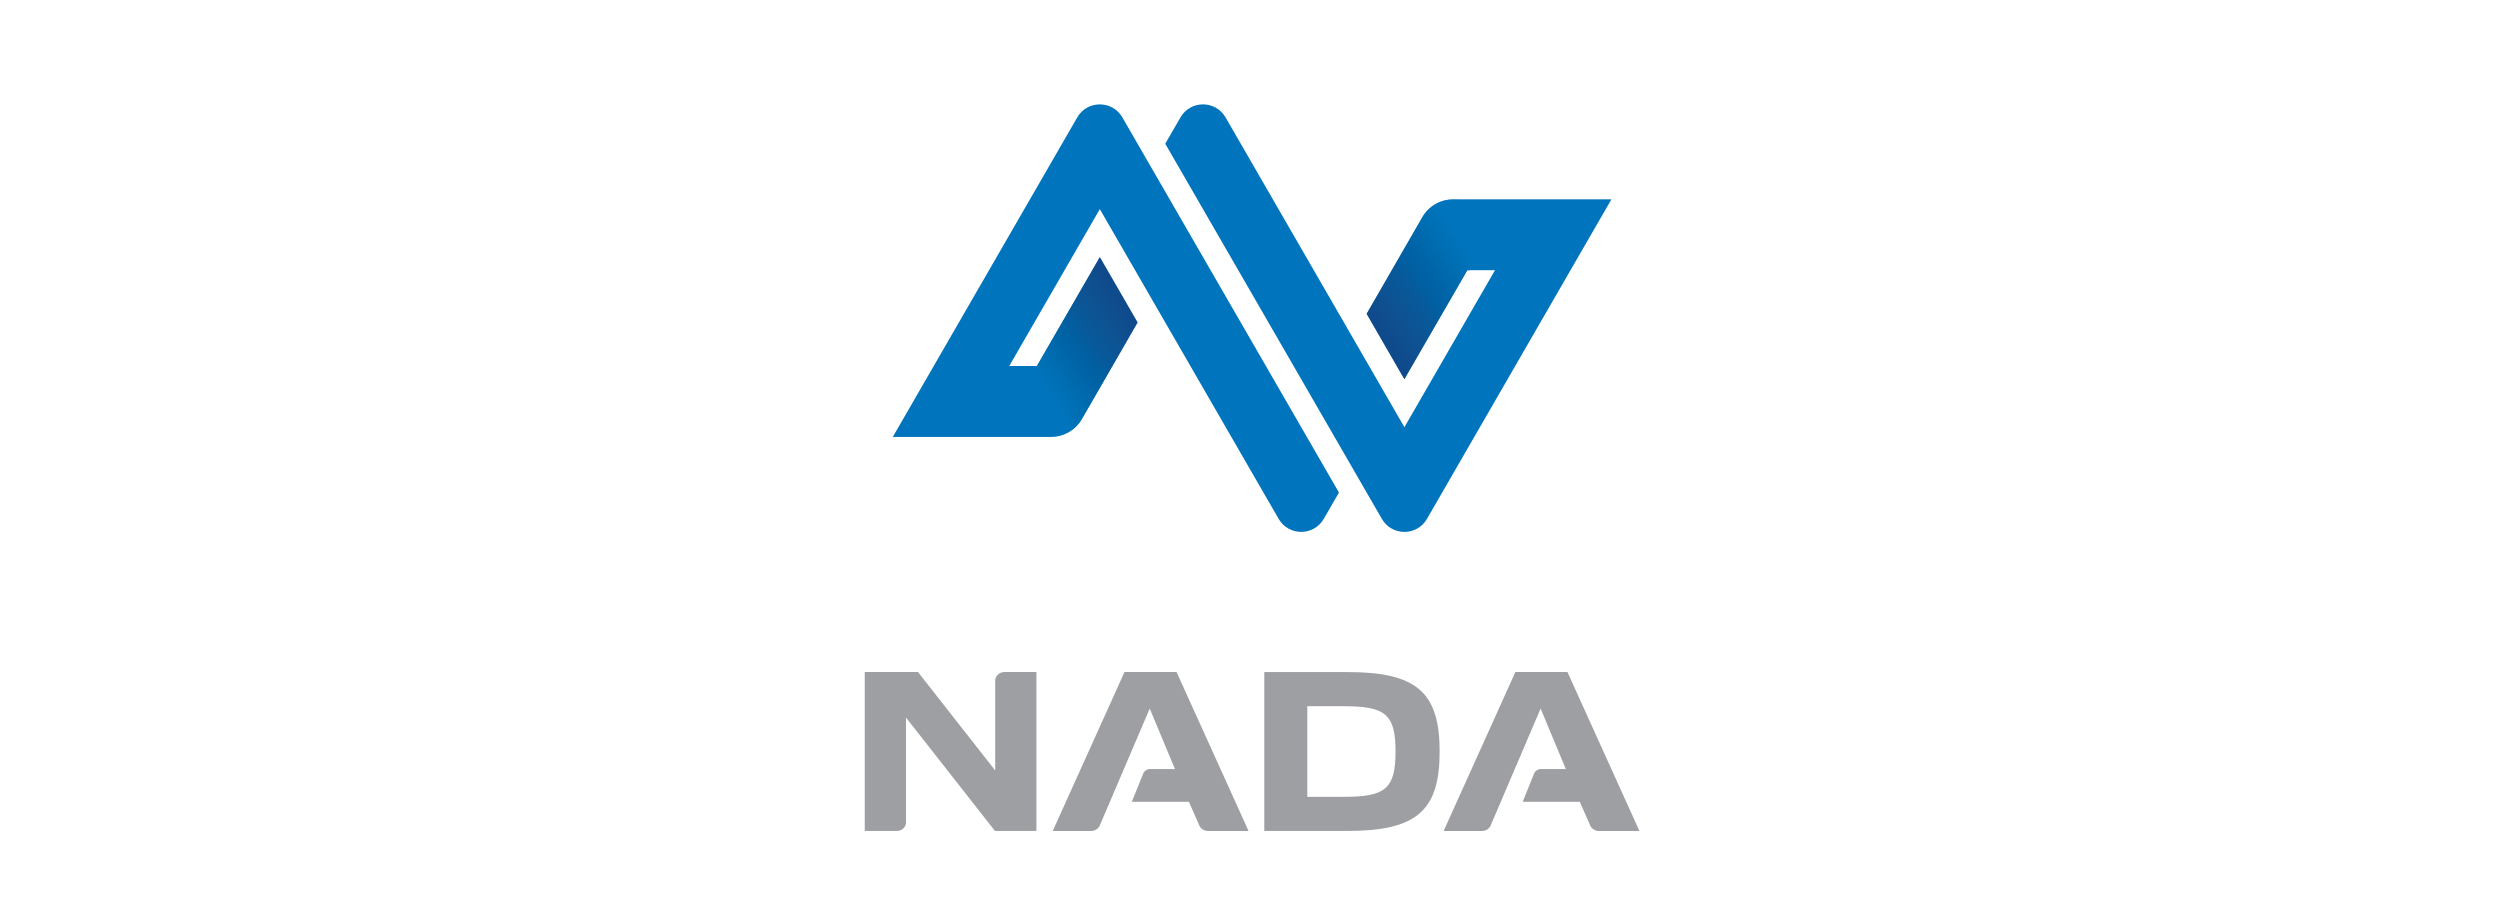
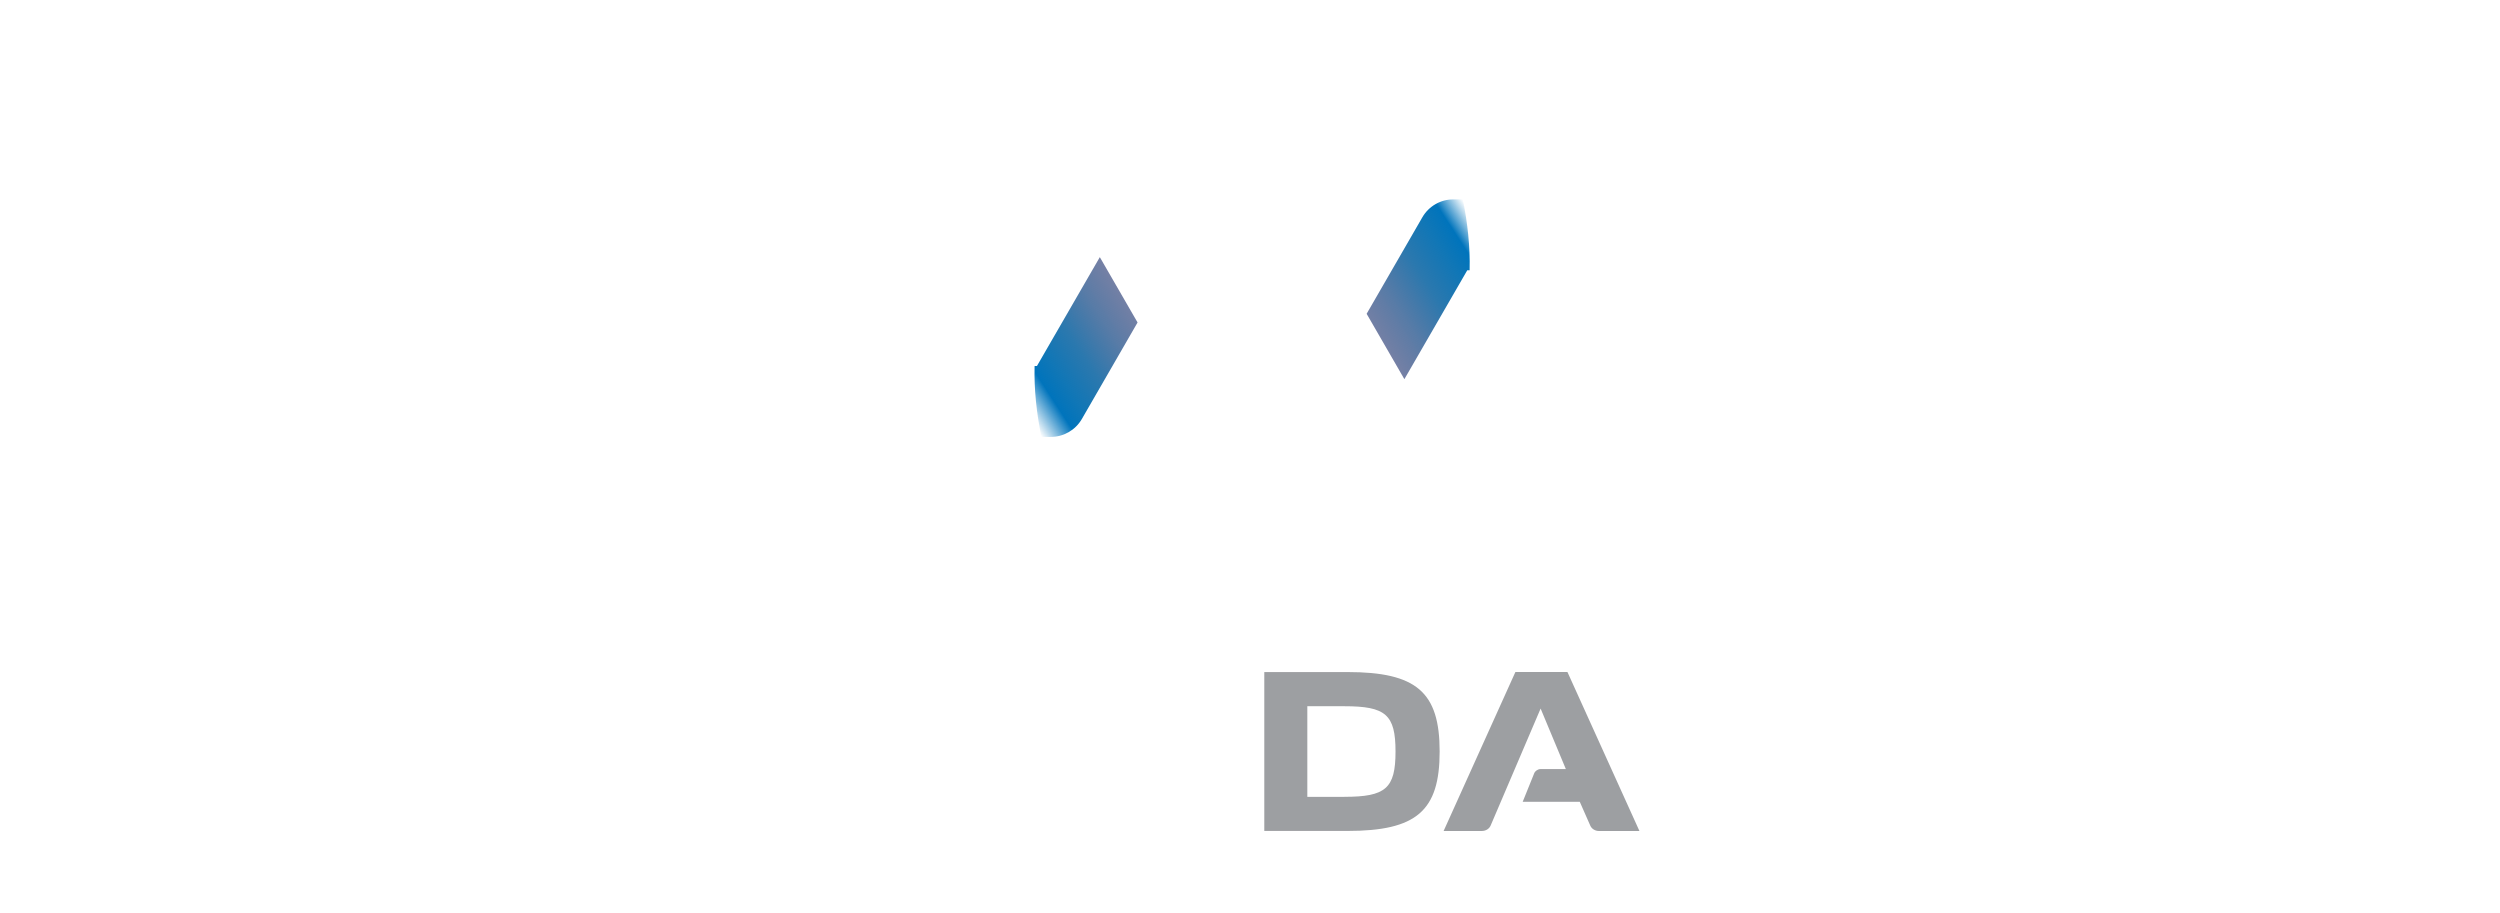
<svg xmlns="http://www.w3.org/2000/svg" version="1.1" id="Layer_1" x="0px" y="0px" viewBox="0 0 983 359" style="enable-background:new 0 0 983 359;" xml:space="preserve">
  <style type="text/css">
	.st0{fill:none;}
	.st1{fill:#0074BC;}
	.st2{fill:url(#SVGID_1_);}
	.st3{fill:url(#SVGID_00000093898989420424183860000014945131213546125698_);}
	.st4{fill:#9D9FA2;}
</style>
  <g>
-     <rect x="219.42" y="-60.54" class="st0" width="545.82" height="480.07" />
    <g>
      <g>
        <g>
-           <path class="st1" d="M441.31,46.16c-3.94-6.82-13.79-6.82-17.73,0l-72.53,125.63h62.16c5.01,0,9.65-2.68,12.16-7.02l21.92-37.97      l-14.84-25.7l-24.73,42.82h-10.89l35.62-61.7l70.32,121.8c3.94,6.82,13.79,6.82,17.73,0l5.98-10.35l-14.84-25.71L441.31,46.16z" />
-           <path class="st1" d="M571.45,78.38c-5.01,0-9.65,2.68-12.16,7.02l-21.93,37.99l14.84,25.71l24.73-42.85l0,0h10.9l-35.62,61.72      L481.89,46.16c-3.94-6.82-13.79-6.82-17.73,0l-5.98,10.36l85.17,147.51c3.94,6.82,13.79,6.82,17.73,0l72.53-125.65H571.45z" />
-         </g>
+           </g>
        <linearGradient id="SVGID_1_" gradientUnits="userSpaceOnUse" x1="397.901" y1="153.982" x2="446.359" y2="122.513">
          <stop offset="0" style="stop-color:#0074BC;stop-opacity:0" />
          <stop offset="0.205" style="stop-color:#0074BC" />
          <stop offset="0.336" style="stop-color:#006DB1;stop-opacity:0.934" />
          <stop offset="0.539" style="stop-color:#005D9E;stop-opacity:0.832" />
          <stop offset="0.788" style="stop-color:#144582;stop-opacity:0.707" />
          <stop offset="1" style="stop-color:#1A2C69;stop-opacity:0.6" />
        </linearGradient>
        <path class="st2" d="M407.72,143.92h-0.92c-0.25,9.18,0.8,18.64,2.66,27.87h3.75c5.01,0,9.65-2.68,12.16-7.02l21.92-37.97     l-14.84-25.7L407.72,143.92z" />
        <linearGradient id="SVGID_00000159453452058475534530000014842978945007158973_" gradientUnits="userSpaceOnUse" x1="-1193.911" y1="602.046" x2="-1145.453" y2="570.577" gradientTransform="matrix(-1 0 0 -1 -607.167 698.25)">
          <stop offset="0" style="stop-color:#0074BC;stop-opacity:0" />
          <stop offset="0.17" style="stop-color:#0074BC" />
          <stop offset="0.306" style="stop-color:#006DB1;stop-opacity:0.934" />
          <stop offset="0.519" style="stop-color:#005D9E;stop-opacity:0.832" />
          <stop offset="0.779" style="stop-color:#144582;stop-opacity:0.707" />
          <stop offset="1" style="stop-color:#1A2C69;stop-opacity:0.6" />
        </linearGradient>
        <path style="fill:url(#SVGID_00000159453452058475534530000014842978945007158973_);" d="M576.93,106.27h0.92     c0.25-9.18-0.8-18.64-2.66-27.87h-3.75c-5.01,0-9.65,2.68-12.16,7.02l-21.92,37.97l14.84,25.7L576.93,106.27z" />
      </g>
      <g>
        <path class="st4" d="M497.12,264.25h32.63c27.19,0,36.32,7.84,36.32,31.24s-9.13,31.24-36.32,31.24h-32.63V264.25z      M528.61,313.31c16.21,0,20.11-3.26,20.11-17.81c0-14.55-3.9-17.81-20.11-17.81h-14.57v35.63H528.61z" />
        <path class="st4" d="M616.32,264.24h-20.47l-28.22,62.5h15.05c1.52,0,2.88-0.84,3.43-2.12l19.66-46.01l9.92,23.79h-9.97     c-1,0-2.1,0.73-2.46,1.63l-4.54,11.24h22.45l4.14,9.39c0.56,1.26,1.91,2.09,3.41,2.09h15.91L616.32,264.24z" />
-         <path class="st4" d="M462.62,264.24h-20.47l-28.22,62.5h15.05c1.52,0,2.88-0.84,3.43-2.12l19.66-46.01L462,302.4h-9.97     c-1,0-2.1,0.73-2.46,1.63l-4.54,11.24h22.45l4.14,9.39c0.56,1.26,1.91,2.09,3.41,2.09h15.91L462.62,264.24z" />
-         <path class="st4" d="M394.84,264.25c-1.95,0.03-3.52,1.56-3.52,3.44l0,0v35.26l-30.37-38.71h-20.93v62.49h12.69     c1.81,0,3.29-1.31,3.52-3v-41.59l34.98,44.58h16.31v-62.49H394.84z" />
      </g>
    </g>
  </g>
</svg>